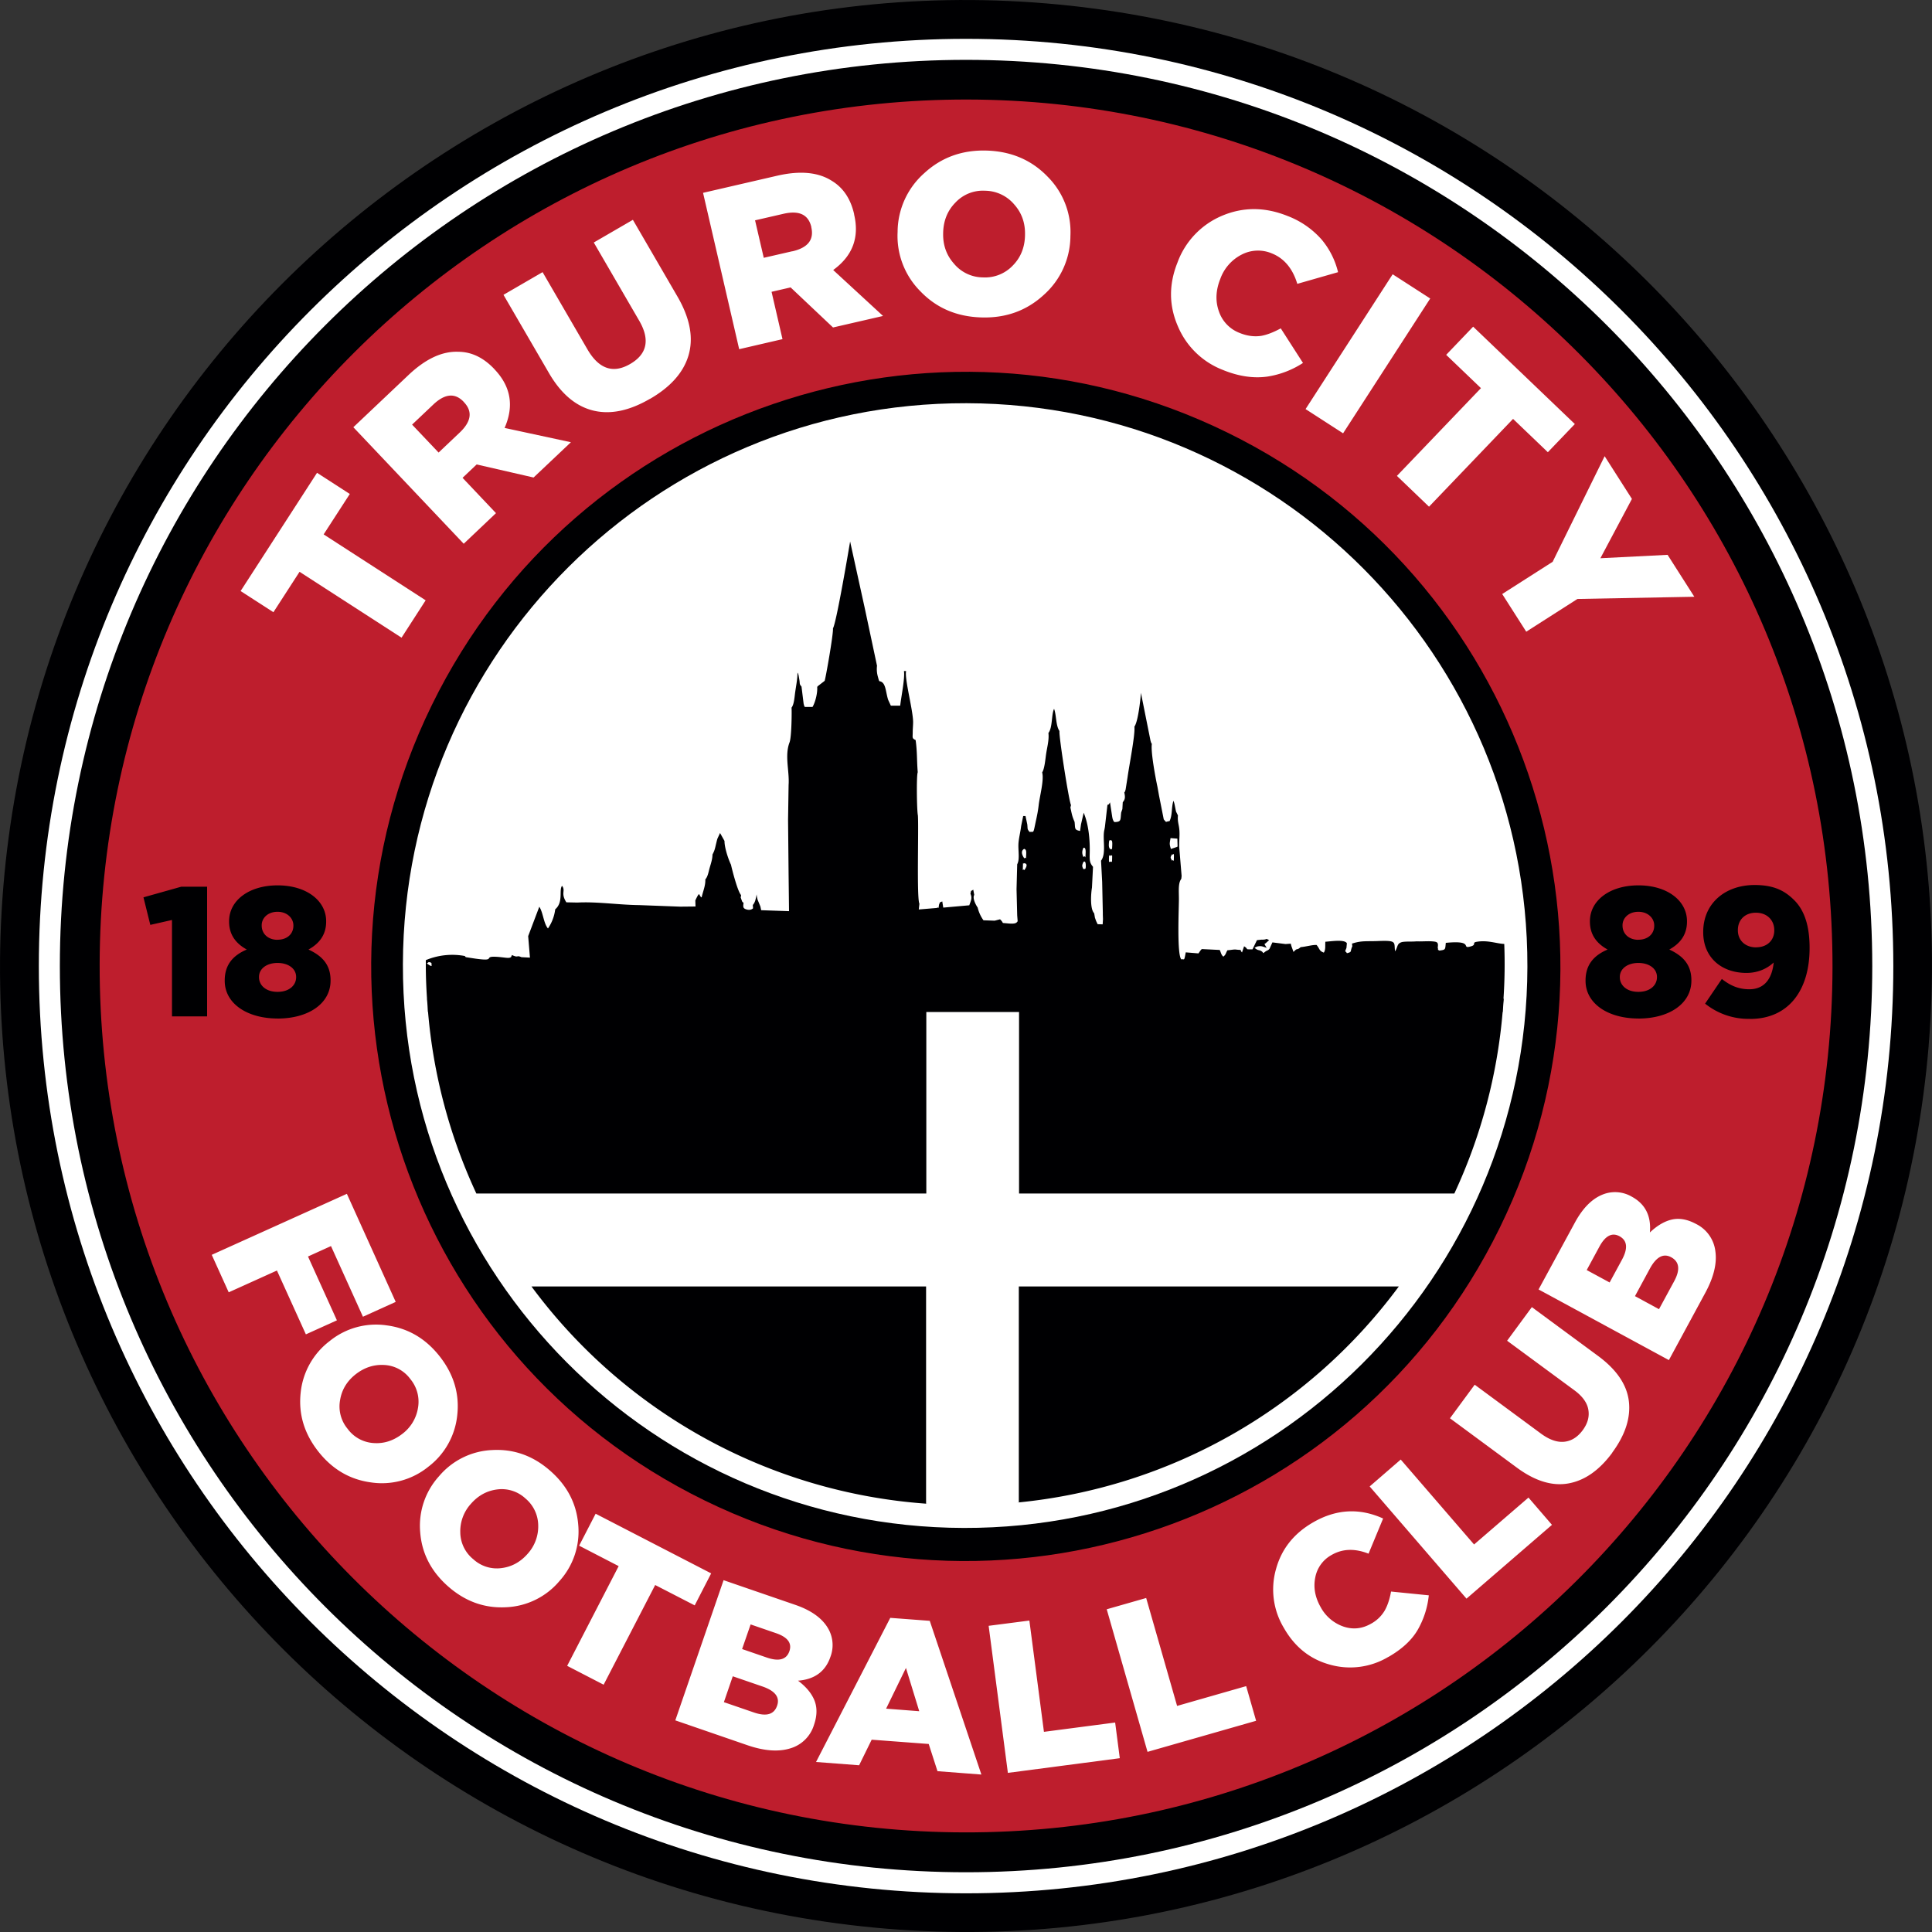
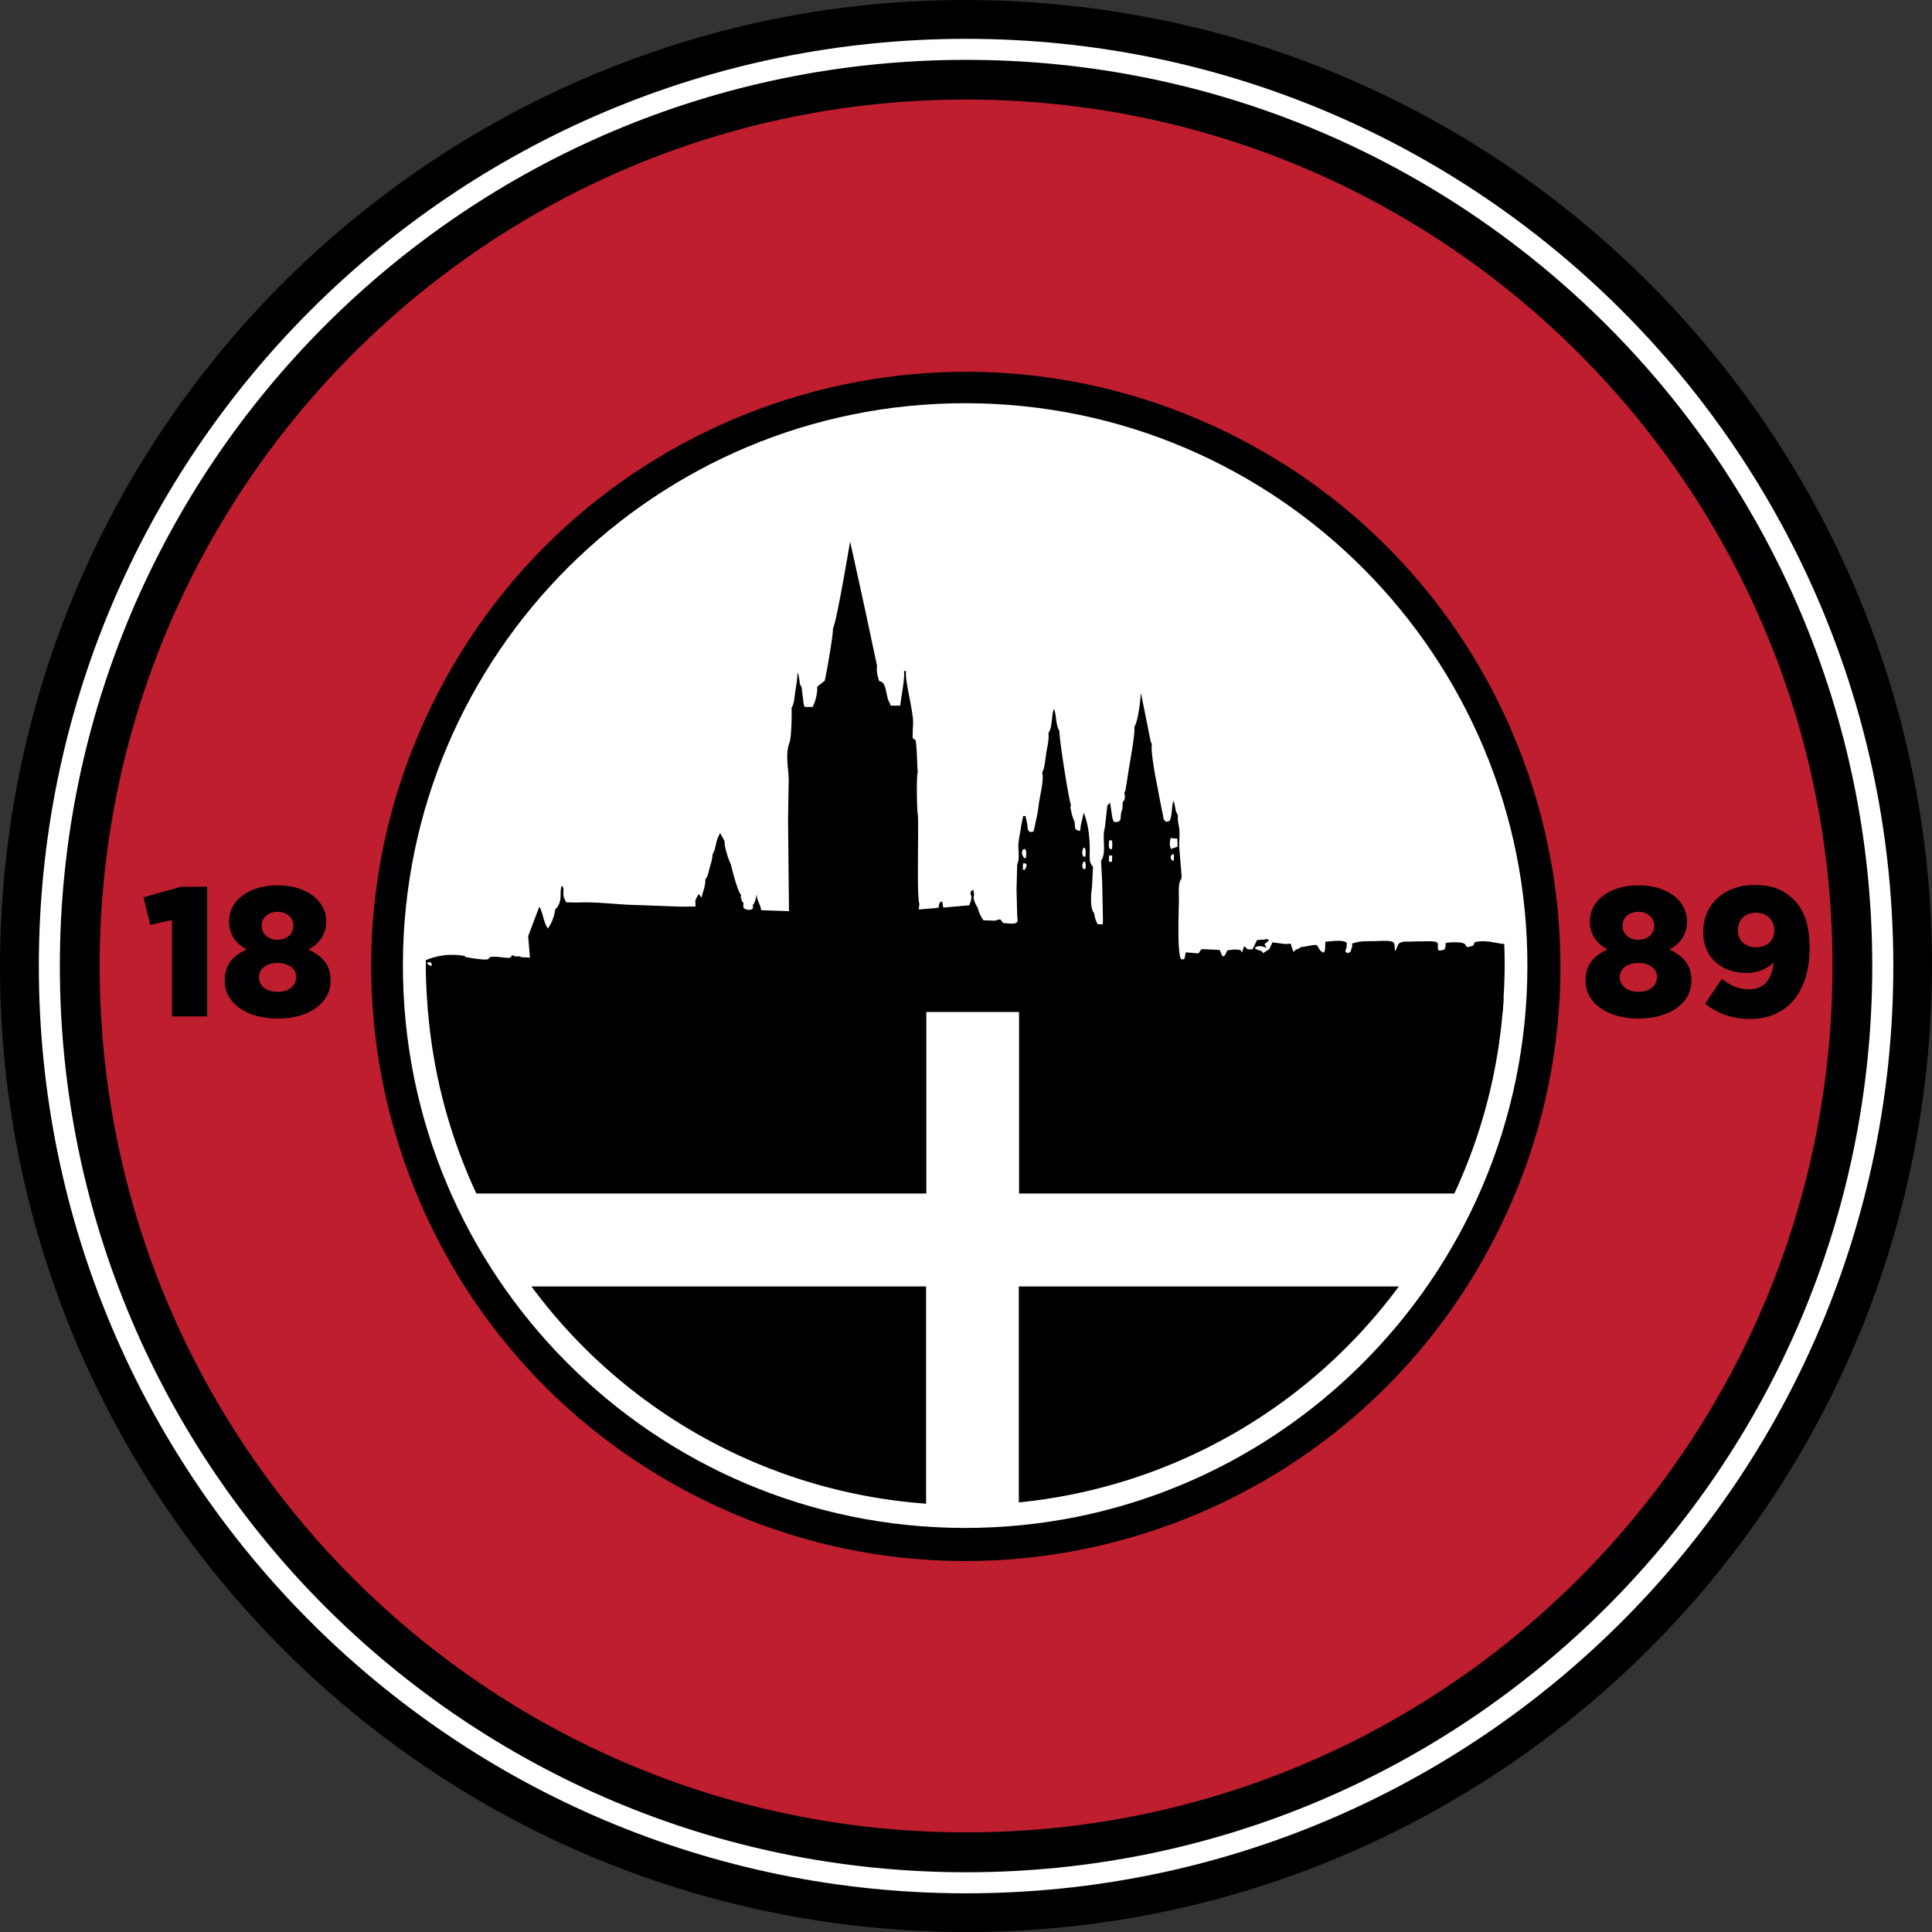
<svg xmlns="http://www.w3.org/2000/svg" width="500" height="500" fill="none">
  <rect width="100%" height="100%" fill="#333333" stroke="none" />
  <path fill="#000002" d="M499.13 270.61C510.52 133.02 408.21 12.25 270.62.87 133.02-10.52 12.25 91.79.87 229.39c-11.39 137.6 90.92 258.36 228.52 269.75 137.6 11.38 258.36-90.93 269.75-228.53Z" />
  <path fill="#fff" d="M250.02 489.99c132.53 0 239.97-107.44 239.97-239.97S382.55 10.05 250.02 10.05 10.05 117.5 10.05 250.02 117.5 489.99 250.02 489.99Z" />
  <path fill="#000002" d="M250.01 484.54c129.53 0 234.53-105 234.53-234.53 0-129.52-105-234.52-234.53-234.52-129.52 0-234.52 105-234.52 234.52 0 129.53 105 234.53 234.52 234.53Z" />
  <path fill="#BE1E2D" d="M474.25 250.38c.22-123.84-100-224.4-223.84-224.62-123.84-.22-224.4 100-224.62 223.84-.22 123.84 100 224.4 223.84 224.62 123.84.22 224.4-100 224.62-223.84Z" />
  <path fill="#000002" d="M388.15 317.72c37.34-76.33 5.74-168.47-70.58-205.81-76.33-37.35-168.48-5.74-205.82 70.58-37.34 76.33-5.74 168.48 70.59 205.82 76.32 37.34 168.47 5.74 205.81-70.59Z" />
  <path fill="#fff" d="M395.29 250.25c.2-80.39-64.8-145.7-145.15-145.9-80.36-.2-145.67 64.8-145.87 145.18-.2 80.39 64.8 145.7 145.15 145.9 80.37.2 145.67-64.8 145.87-145.19Z" />
  <path fill="#fff" d="M249.77 389.54c77.1 0 139.62-62.53 139.62-139.66s-62.51-139.66-139.62-139.66c-77.11 0-139.62 62.53-139.62 139.66s62.5 139.66 139.62 139.66Z" />
  <path fill="#000002" d="m239.68 389.15.5.04c-.17 0-.33-.04-.5-.06v.02ZM137.54 332.93a139.44 139.44 0 0 0 102.13 56.22v-56.22H137.54ZM389.1 258.5a134.3 134.3 0 0 0 .2-14.21c-1.97-.07-4.32-1.05-7.14-.55-1.3.2.01.75-1.47 1.17-2.82.83 1.14-1.66-6.52-.9-.17 1.75 0 1.78-1.65 2-.71-.4-.17.05-.44-.77.23-1.43-.16-1.52-1.5-1.62-1.18-.08-2.75.06-4.04 0-.94.13-3.02-.04-3.85.23-1.21.4-.9 1.23-1.65 2.35-.31-2.37.61-2.87-4.47-2.66-3 .12-4.13-.15-6.67.66l.08.69c-.66 1.5.02 1.42-1.39 1.8-.46-.76-.63-.1-.13-1.36l.11-1.21c-.57-1.1-4.3-.46-5.57-.4-.08 1.15.11 2.06-.4 2.82-1.26-.5-.91-.78-1.86-1.98-1.13-.06-2.67.43-4.13.56-1.14 1-.71 0-1.85 1.25l-.54-1.5-.17-.65-1.35.1-3.4-.43-.75 1.65c-.5.62-.56.22-1.58 1.14l-.3-.37c-.89-.65-.97-.13-1.99-1.02l.62-.32c1.04-.23 1.29-.08 2.52.34-.25-.4-.37-.61-.58-1 .08-.04.2-.19.23-.13l.98-.87c-1.15-.61-.28-.07-1.98-.13l-1.17.13-1.16 2.39c-2.23-.02-.78.06-2.17-.8l-.54 1.6c-.8-.96.33-.51-1.54-.75-.61-.07-1.3.12-2.23.18-.5.82-.32 1.02-1.05 1.65-.6-.46-.62-1.11-.95-1.73l-4.65-.23-.33.37-.52.75-3.29-.27c-.46 2.52-.32 1.61-1.15 1.82-1.17-1.3-.62-13.17-.62-15.61 0-2.08-.23-4.12.62-5.24l.08-.75-.62-7.48c-.06-1.46.17-2.96.04-4.42-.12-1.46-.52-2.12-.37-3.75l-.48-.98c-.07-.23-.19-.89-.25-1.18-.11-.55-.2-1.13-.44-1.63-.56 1.75-.23 3.7-1 5.25-1.2.15-.67.5-1.5-.44l-1.25-6.3-.1-.57-.27-1.5c-.51-2.38-1.79-9.14-1.46-11.18-.23-.36-.04.14-.34-.78l-2.49-12.43c-.13 1.92-.75 7.5-1.69 8.75.25 1.98-1.32 9.87-1.77 13.1l-.5 3.17c-.25.81-.07.37-.34.77.23 1.12.28 1.73-.4 2.52l-.1 1.77-.31.89c-.23 1.94.1 2.44-1.75 2.48-.35-.48 0 .27-.43-.73a5.85 5.85 0 0 1-.15-.68l-.56-3.69c-.5.9-.34.37-.67.7l-.65 5.67-.12.67c-.6 2.23.58 6.14-.88 8.06l.29 5.48.17 7.95v.57l.04 1.1-.08 1.37-1.3-.04-.4-.83-.3-.85-.2-1.15c-1.1-1.12-.84-5.06-.57-6.64l.27-5.38c-.92-1.1-.89-1.75-.85-3.66.08-3.36-.3-7.34-1.56-10.34l-.7 3.02-.24 1.7c-1.56-.3-1.21-.65-1.42-2.36-.66-1.5-.7-1.98-1.08-3.71l.16-.63c-.52-.81-3.2-18.03-2.99-19.16-.98-1.43-.78-4.18-1.4-5.75-.71 1.5-.37 4.88-1.46 6.25.2 1.77-.3 3.52-.58 5.33-.2 1.28-.4 3.94-1.04 4.88.54 1.94-.65 6.2-.9 8.46-.16 1.43-.4 2.62-.7 3.99-.78 3.61-.44 2.8-1.65 2.96-.67-.81-.46-.7-.6-1.96l-.46-2.16h-.6l-.53 2.6c-.2 1.7-.67 3.33-.71 4.86-.04 1.7.36 3.83-.31 5.02l-.17 6.47.17 6.75.12 1.54c-.3.32-.35.77-2.62.54-1.96-.2-.67.15-1.94-1.06l-1.39.36-2.9-.1a9.25 9.25 0 0 1-1.5-3.3c-.33-.44-1.45-2.37-.89-3.27l-.25-1.35c-.73.5-.5.04-.73 1.06.54 1.1.08 1.88-.3 2.98l-6.74.6-.25-1.6-.6.23-.24.6c-.22 1.52-.02.46-.58.86l-4.66.39.16-1.5c-.73-1.35-.16-19.33-.39-22.83-.29-1.3-.4-10.48-.04-11.18-.26-3.1-.11-5.23-.55-8.33-1-.48-.75-.6-.75-2.07 0-.89.11-1.8.1-2.7-.08-3.25-2.26-11.17-1.81-13.1h-.56c.29 1.83-.73 6.74-.97 8.97h-2.42l-.7-1.52c-.55-1.71-.59-3.7-1.47-4.46-.89-.75-.7.34-1.17-1.47a7.18 7.18 0 0 1-.24-2.88l-3.2-15.04-3.76-17.12c-.21 1.25-3.54 21.06-4.44 22.47.15 1.42-1.96 13.3-2.16 13.6l-1.76 1.36-.16.21c.12 1.56-.5 4-1.21 5.18h-2c-.21-.43-.06.03-.3-.83l-.55-4.44c-.63-.75-.36-.62-.56-1.8l-.19-1.09c-.17-.65-.1-.38-.29-.73 0 1.64-.34 3.27-.57 4.89-.2 1.23-.25 3.23-.97 4.19.08.54.04 7.5-.51 8.96-1.33 3.46 0 7.43-.25 11l-.14 9.04.14 14.24.11 9.42-7.21-.25-.2-.96-.72-1.75c-.14-.52-.22-.9-.25-1.4-.24 1.25-.4 2.13-.99 2.75l.06.86s-.6.71-1.86.25c-.81-.29-.7-.75-.6-1.65-.3-.35-.23.06-.56-.9-.27-.8-.17-.18-.08-1.12-.9-.93-2.36-6.7-2.61-7.85-.68-1.42-1.7-4.42-1.68-6.16l-1.15-2.05-.67 1.44c-.14.42-.23.86-.35 1.33-.13.52-.23 1.05-.4 1.57-.18.52-.04.16-.3.75l-.24.49c0 1.13-.4 2.3-.73 3.44-.25.84-.46 2.3-1.12 2.98.06 1.67-.57 2.94-.96 4.67-.83-.42-.33-1.86-1.5.5-.04.08-.08.2-.13.27l.05 1.58-3.96.04-10.63-.4c-5.41-.06-10.87-.93-15.97-.66l-2.87-.06c-1.55-2.46-.1-2.92-1.11-4.27-.87 1.06.42 4.23-1.77 6.08a11.2 11.2 0 0 1-1.88 4.96c-1.16-1.42-1.22-4.07-2.24-5.63l-2.88 7.61.46 5.56-2.2-.11c-1.38-.62-.69.27-2.45-.56l-.24.52c-.38.34-1.1.21-2.07.1-6.87-.81-.1 1.44-8.37.13-1.73-.27-1.13-.12-1.54-.5a17.74 17.74 0 0 0-9.7.92l-.38.16v1.34c0 2.9.12 5.77.31 8.62h-.02c.04.48.1.94.12 1.42.06.68.07 1.37.13 2.04h.04a139.02 139.02 0 0 0 12.5 46.97h116.45v-46.97h24v46.97h112.65a138.9 138.9 0 0 0 12.5-46.97h.05c.05-.67.07-1.36.13-2.04.04-.48.1-.94.12-1.42h-.02l-.06.06ZM110.93 249c.81.08.31 0 .8.33-.28.2.63 1.39-1.26 0l.46-.32ZM287 222.1c.04-1.54 0-.2.39-.77.36.48.48-.81.42 1.04-.04 1.36-.06.27-.42.73-.33-.43-.42.75-.39-1Zm16.33-1.02c.37.38.52-.85.47.96-.04 1.52 0 .2-.47.71-.5-.9-.48-.8 0-1.67Zm-.38-4.18 1.75.14.06 2.04-.23.13-1.5.5c-.43-1.4-.33-1.33-.1-2.8h.02Zm-15.58.5c.13.18.56-.28.48 1.35-.1 2.08 0 .44-.48 1.1-.17-.27-.46-.48-.4-1.4.07-1.45.25-.78.4-1.03v-.02Zm-6.98 2.02s.65-.36.57 1.31c-.11 2.33.14.33-.57 1.08-.37-.87-.43-1.43 0-2.39Zm0 3.66s.61-.64.61 1c0 1.11-.25.7-.61.86-.44-.84-.37-1.03 0-1.86Zm-15.3 2.13c-.42-.67-.42.95-.36-1.11.04-1.39.06-.27.37-.73.1.11 1.25.07 0 1.82v.02Zm0-5.54c.16.22.56-.01.49 1.39-.1 2.08 0 .42-.48 1.1-1.39-1.99-.02-2.47 0-2.49ZM263.68 388.84c-.2 0-.39.04-.58.06l.58-.06ZM263.67 388.82a139.41 139.41 0 0 0 98.35-55.89h-98.35v55.9Z" />
-   <path fill="#fff" fill-rule="evenodd" d="m77.53 147.97-6.77 10.47-8.49-5.48 19.78-30.6 8.48 5.48-6.77 10.46 26.4 17.06-6.24 9.67-26.41-17.06h.02Zm13.92-37.4 28.56 30.15 8.35-7.92-8.65-9.14 3.65-3.46 14.73 3.38 9.66-9.13-17.16-3.7c2.48-5.67 1.62-10.7-2.57-15.13l-.08-.1c-2.8-2.96-5.9-4.46-9.33-4.48-4.2-.17-8.5 1.85-12.92 6.04l-14.26 13.5.02-.02Zm27.58 1.32-5.52 5.23-6.86-7.23 5.46-5.17c3.02-2.87 5.65-3.1 7.9-.72l.08.1c2.25 2.39 1.89 4.98-1.1 7.83l.04-.04Zm49.15-8.66c-5.27 3.06-10.1 4.08-14.49 3.06-4.6-1.07-8.5-4.34-11.67-9.83L130.3 76.3l10.12-5.87 11.6 19.97c2.96 5.1 6.66 6.36 11.06 3.8 4.4-2.55 5.2-6.3 2.33-11.23l-11.74-20.21 10.12-5.87 11.56 19.9c3.25 5.62 4.2 10.72 2.79 15.34-1.33 4.33-4.63 8.04-9.94 11.11h-.02Zm13.79-53.33 19.14-4.42c5.94-1.37 10.67-.93 14.2 1.34 2.91 1.77 4.84 4.64 5.74 8.6v.11c1.4 5.95-.42 10.72-5.42 14.35l12.9 11.89-12.94 2.98-10.98-10.37-4.93 1.14 2.83 12.25-11.21 2.6-9.35-40.47h.02Zm23.1 15.14c4-.93 5.63-2.99 4.9-6.2v-.11c-.77-3.2-3.15-4.33-7.21-3.4l-7.35 1.69 2.25 9.7 7.4-1.7v.02Zm48.9 17.11c-6.38-.19-11.63-2.44-15.78-6.77a20.26 20.26 0 0 1-5.89-15.36v-.12a20.42 20.42 0 0 1 6.87-15.06c4.44-4.1 9.83-6.06 16.2-5.87 6.36.2 11.61 2.45 15.77 6.77a20.26 20.26 0 0 1 5.88 15.37v.12a20.5 20.5 0 0 1-6.86 15.06c-4.45 4.1-9.83 6.06-16.2 5.86Zm.41-10.36a9.9 9.9 0 0 0 7.76-3.1c2-2.04 3.04-4.6 3.13-7.67v-.12c.1-3.08-.8-5.73-2.73-7.92a10.03 10.03 0 0 0-7.62-3.62 9.72 9.72 0 0 0-7.69 3.1c-2 2.04-3.04 4.6-3.14 7.67v.12c-.1 3.07.81 5.73 2.74 7.92a9.85 9.85 0 0 0 7.55 3.62Zm62.29 24.02a20.7 20.7 0 0 1-11.8-11.29c-2.36-5.37-2.42-10.9-.13-16.6l.04-.11a20.93 20.93 0 0 1 11.48-11.97c5.44-2.3 11.06-2.29 16.87.02a22.31 22.31 0 0 1 8.96 6.2 20.67 20.67 0 0 1 4.2 8.38l-10.55 3.02c-1.2-3.98-3.42-6.62-6.61-7.89a9.18 9.18 0 0 0-7.81.33 11.35 11.35 0 0 0-5.48 6.2l-.04.11c-1.17 2.94-1.29 5.73-.35 8.37a9.08 9.08 0 0 0 5.43 5.61c1.86.75 3.7 1 5.52.73 1.46-.26 3.15-.9 5.06-1.94l5.75 8.95a23.37 23.37 0 0 1-9.22 3.53c-3.56.5-7.34-.05-11.34-1.65h.02Zm43.75-24.83-22.54 34.89 9.71 6.27 22.55-34.89-9.72-6.27Zm22.85 29.47-9-8.62 6.98-7.29 26.32 25.2-6.99 7.29-9-8.62-21.75 22.72-8.31-7.97 21.75-22.71Zm18.62 44.9-13.12 8.38 6.22 9.75 13.25-8.47 30.25-.57-6.92-10.85-17.39.88 8.16-15.35-7.06-11.06-13.43 27.28.04.02Z" clip-rule="evenodd" />
  <path fill="#000002" fill-rule="evenodd" d="M424.01 263.6c8 0 13.72-3.87 13.72-9.82v-.1c0-4.13-2.33-6.38-5.72-7.94 2.58-1.42 4.58-3.61 4.58-7.23v-.1c0-5.32-5.1-9.28-12.56-9.28-7.46 0-12.56 3.94-12.56 9.28v.1c0 3.62 2 5.81 4.58 7.23-3.58 1.52-5.71 3.95-5.71 8v.1c0 5.81 5.7 9.75 13.71 9.75h-.04Zm0-20.38c-2.48 0-4.1-1.57-4.1-3.67v-.1c0-1.86 1.58-3.48 4.1-3.48 2.52 0 4.1 1.68 4.1 3.52v.1c0 2.1-1.62 3.61-4.1 3.61v.02Zm0 13.47c-3.1 0-4.8-1.77-4.8-3.77v-.1c0-2.13 2-3.61 4.8-3.61 2.81 0 4.81 1.48 4.81 3.61v.1c0 2-1.71 3.77-4.8 3.77ZM452.9 263.7c10 0 15.42-7.43 15.42-18.33v-.1c0-6.13-1.58-9.94-4-12.33-2.52-2.52-5.38-3.9-10.23-3.9-7.62 0-13.3 4.75-13.3 12.14v.1c0 6.51 4.72 10.51 11.2 10.51 2.94 0 5.33-1.1 7.04-2.7-.42 4.28-2.48 6.93-6.29 6.93-2.67 0-4.85-.86-7.13-2.67l-4.33 6.39a17.91 17.91 0 0 0 11.62 3.94v.02Zm1.61-18.52c-2.9 0-4.75-1.87-4.75-4.39v-.1c0-2.57 1.77-4.48 4.67-4.48s4.75 1.95 4.75 4.52v.1c0 2.42-1.76 4.33-4.67 4.33v.02ZM44.5 263.04h9.1v-33.56H46.9l-9.77 2.75 1.77 7.13 5.61-1.27v24.95ZM71.83 263.6c8 0 13.72-3.87 13.72-9.82v-.1c0-4.13-2.33-6.38-5.72-7.94 2.58-1.42 4.58-3.61 4.58-7.23v-.1c0-5.32-5.1-9.28-12.56-9.28-7.46 0-12.56 3.94-12.56 9.28v.1c0 3.62 2 5.81 4.58 7.23-3.58 1.52-5.71 3.95-5.71 8v.1c0 5.81 5.7 9.75 13.71 9.75h-.04Zm0-20.38c-2.48 0-4.1-1.57-4.1-3.67v-.1c0-1.86 1.58-3.48 4.1-3.48 2.52 0 4.1 1.68 4.1 3.52v.1c0 2.1-1.62 3.61-4.1 3.61v.02Zm0 13.47c-3.1 0-4.8-1.77-4.8-3.77v-.1c0-2.13 2-3.61 4.8-3.61 2.81 0 4.81 1.48 4.81 3.61v.1c0 2-1.71 3.77-4.8 3.77Z" clip-rule="evenodd" />
-   <path fill="#fff" fill-rule="evenodd" d="m54.8 324.75 34.97-15.79 12.64 27.97-8.48 3.84-8.27-18.29-5.95 2.7 7.48 16.52-8.03 3.63-7.49-16.52-12.48 5.64-4.39-9.7ZM96.05 383.65c-5.5-.73-10.06-3.4-13.7-8.04-3.63-4.63-5.13-9.67-4.54-15.15a19.2 19.2 0 0 1 7.5-13.39 19.03 19.03 0 0 1 14.8-4.06c5.5.73 10.06 3.4 13.7 8.04 3.63 4.64 5.13 9.68 4.53 15.16a19.2 19.2 0 0 1-7.5 13.39 19.03 19.03 0 0 1-14.8 4.05Zm-6.08-13.86a9.01 9.01 0 0 0 6.71 3.67c2.7.2 5.18-.62 7.47-2.4a10.5 10.5 0 0 0 4.03-6.72 9.18 9.18 0 0 0-1.98-7.44 8.92 8.92 0 0 0-6.69-3.64c-2.7-.17-5.17.62-7.46 2.4-2.25 1.76-3.6 4-4.04 6.7a9.07 9.07 0 0 0 1.96 7.43ZM130.99 415.95c-5.54.3-10.52-1.46-14.95-5.33-4.42-3.87-6.86-8.54-7.29-14.04a19.09 19.09 0 0 1 4.89-14.56 19.07 19.07 0 0 1 13.77-6.75c5.54-.3 10.52 1.46 14.94 5.33 4.43 3.86 6.87 8.54 7.3 14.04a19.1 19.1 0 0 1-4.89 14.56 19.07 19.07 0 0 1-13.77 6.75Zm-8.56-12.48a9 9 0 0 0 7.29 2.36c2.7-.32 4.98-1.58 6.87-3.75a10.54 10.54 0 0 0 2.7-7.35 9.21 9.21 0 0 0-3.32-6.94 9 9 0 0 0-7.25-2.33c-2.7.33-4.98 1.58-6.87 3.75a10.55 10.55 0 0 0-2.73 7.33 9.06 9.06 0 0 0 3.3 6.93ZM146.78 431.12l13.33-25.81-10.23-5.29 4.27-8.27 29.9 15.44-4.26 8.28-10.23-5.27-13.34 25.8-9.44-4.88ZM174.77 445.23l12.49-36.28 18.6 6.4c4.42 1.53 7.34 3.76 8.77 6.68a8.58 8.58 0 0 1 .28 6.77c-1.28 3.77-4.1 5.83-8.38 6.16 2.1 1.58 3.5 3.27 4.25 5.11.73 1.85.7 3.95-.12 6.33a9.07 9.07 0 0 1-6.15 6.08c-3.04.94-6.71.67-11.02-.8l-18.72-6.45Zm12.58-4.71 7.77 2.67c3.22 1.1 5.22.52 6-1.77.75-2.17-.52-3.83-3.8-4.96l-7.68-2.64-2.3 6.7h.01Zm4.73-13.74 6.33 2.18c3.18 1.1 5.14.55 5.89-1.64.7-2.08-.45-3.63-3.5-4.67l-6.54-2.25-2.2 6.36.02.02ZM211.19 456l19.21-37.3 10.22.77 13.36 39.78-11.36-.87-2.27-7.04-14.76-1.11-3.25 6.62-11.15-.85Zm18.13-13.8 8.58.66-3.44-11.2-5.14 10.55ZM260.84 458.83l-4.98-38.07 10.54-1.36 3.77 28.8 18.43-2.41 1.2 9.23-28.96 3.8ZM296.98 453.38l-10.56-36.9 10.21-2.92 8 27.93 17.88-5.12 2.57 8.97-28.1 8.04ZM359.31 428.8a19.25 19.25 0 0 1-15.02 2.04c-5.2-1.39-9.21-4.58-12.04-9.56a19.26 19.26 0 0 1-2.02-15.2c1.44-5.25 4.67-9.28 9.7-12.15 5.94-3.39 11.94-3.7 18.02-.94l-3.77 9.1c-3.54-1.4-6.72-1.3-9.54.32a8.4 8.4 0 0 0-4.25 5.83c-.52 2.56-.06 5.1 1.36 7.62a10.67 10.67 0 0 0 5.87 5.07c2.46.85 4.84.62 7.17-.7a9.18 9.18 0 0 0 3.56-3.4c.75-1.32 1.3-2.97 1.65-4.94l9.77.98a22.47 22.47 0 0 1-2.92 9.02c-1.56 2.64-4.08 4.95-7.54 6.93v-.02ZM379.53 413.73l-25.06-29.04 8.04-6.96 18.98 21.98 14.08-12.14 6.08 7.06-22.12 19.1ZM417.26 375.96c-3.35 4.54-7.12 7.18-11.31 7.94-4.2.77-8.66-.6-13.35-4.05l-17.35-12.8 6.4-8.69 17.16 12.66c2.18 1.6 4.2 2.3 6.04 2.1 1.85-.2 3.42-1.2 4.73-2.95 1.31-1.77 1.8-3.54 1.48-5.35-.3-1.78-1.51-3.48-3.63-5.03l-17.39-12.81 6.4-8.7 17.12 12.62c4.83 3.56 7.49 7.48 7.99 11.77.5 4.29-.95 8.71-4.31 13.27l.02.02ZM431.92 352l-33.74-18.29 9.39-17.29c2.23-4.12 4.9-6.63 8.02-7.56a8.59 8.59 0 0 1 6.7.83c3.51 1.9 5.07 5 4.7 9.27 1.89-1.8 3.81-2.92 5.73-3.35 1.95-.42 4.02-.04 6.24 1.16a9.07 9.07 0 0 1 4.98 7.08c.44 3.15-.44 6.73-2.62 10.75L431.9 352h.02Zm-2.58-13.17 3.92-7.23c1.62-2.98 1.37-5.06-.75-6.22-2.02-1.1-3.86-.11-5.52 2.93l-3.86 7.13 6.2 3.37v.02Zm-12.77-6.93 3.19-5.88c1.6-2.96 1.38-4.98-.63-6.08-1.93-1.04-3.66-.15-5.2 2.68l-3.29 6.07 5.93 3.21Z" clip-rule="evenodd" />
</svg>